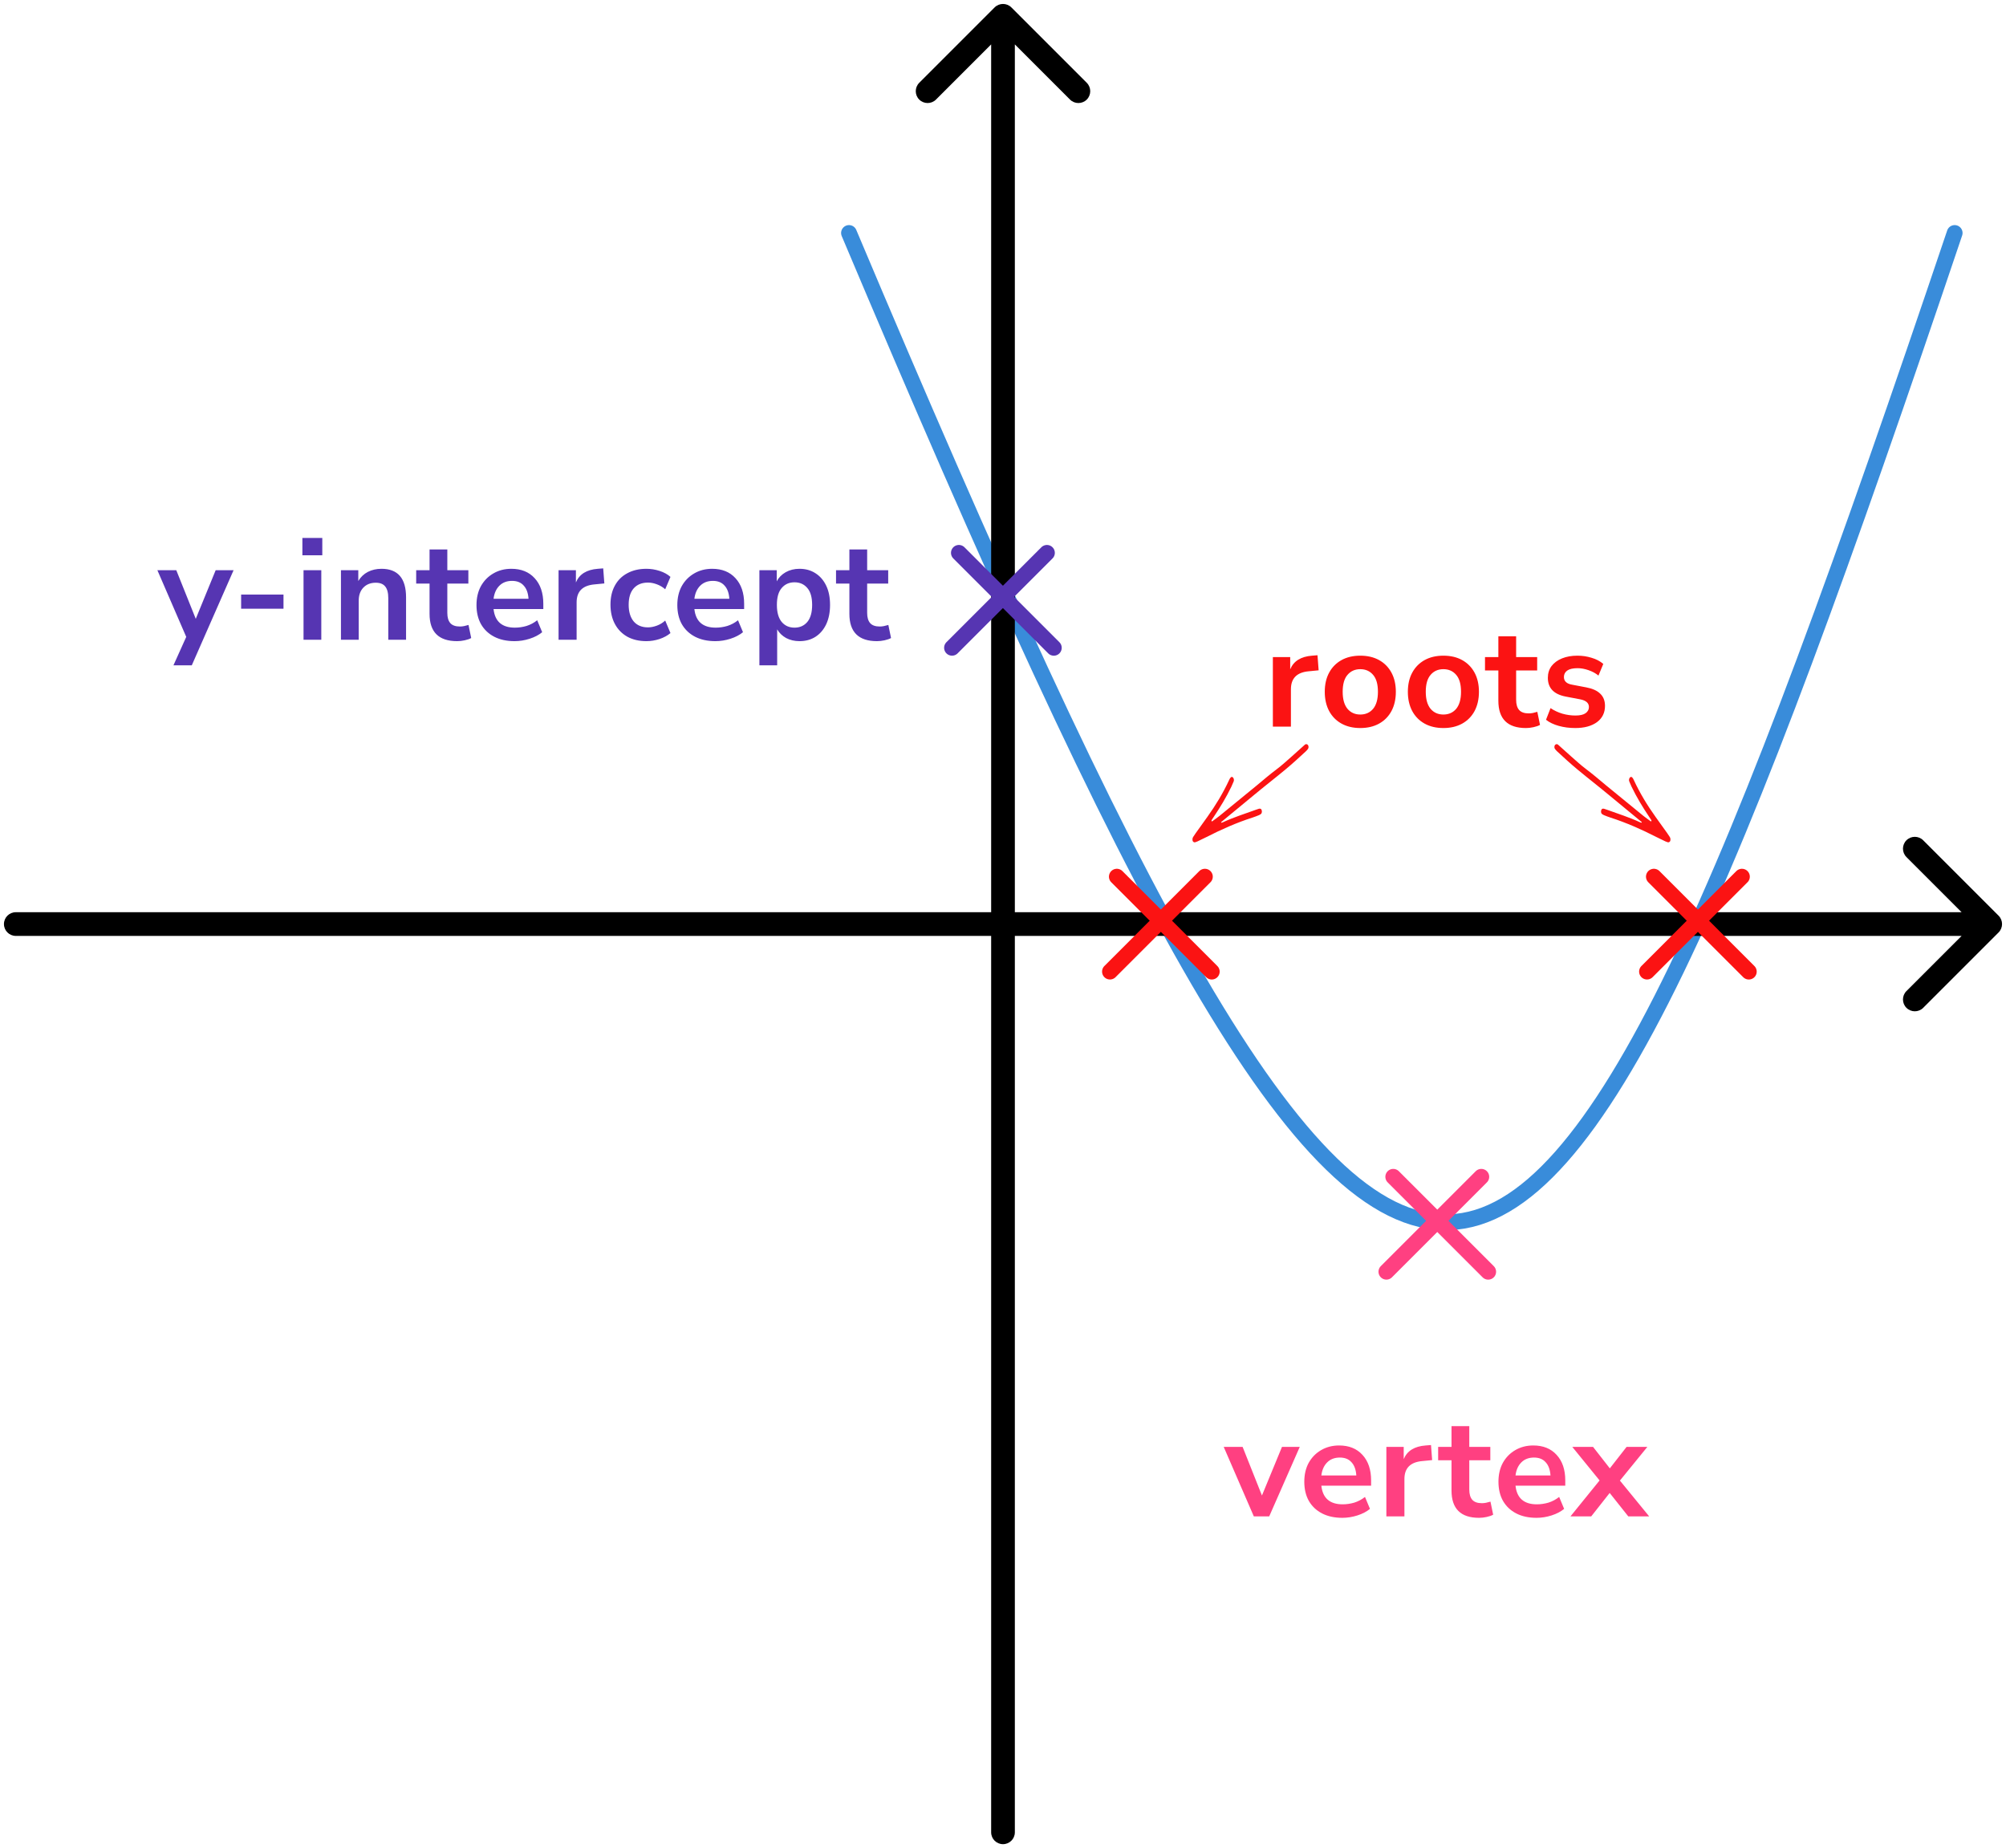
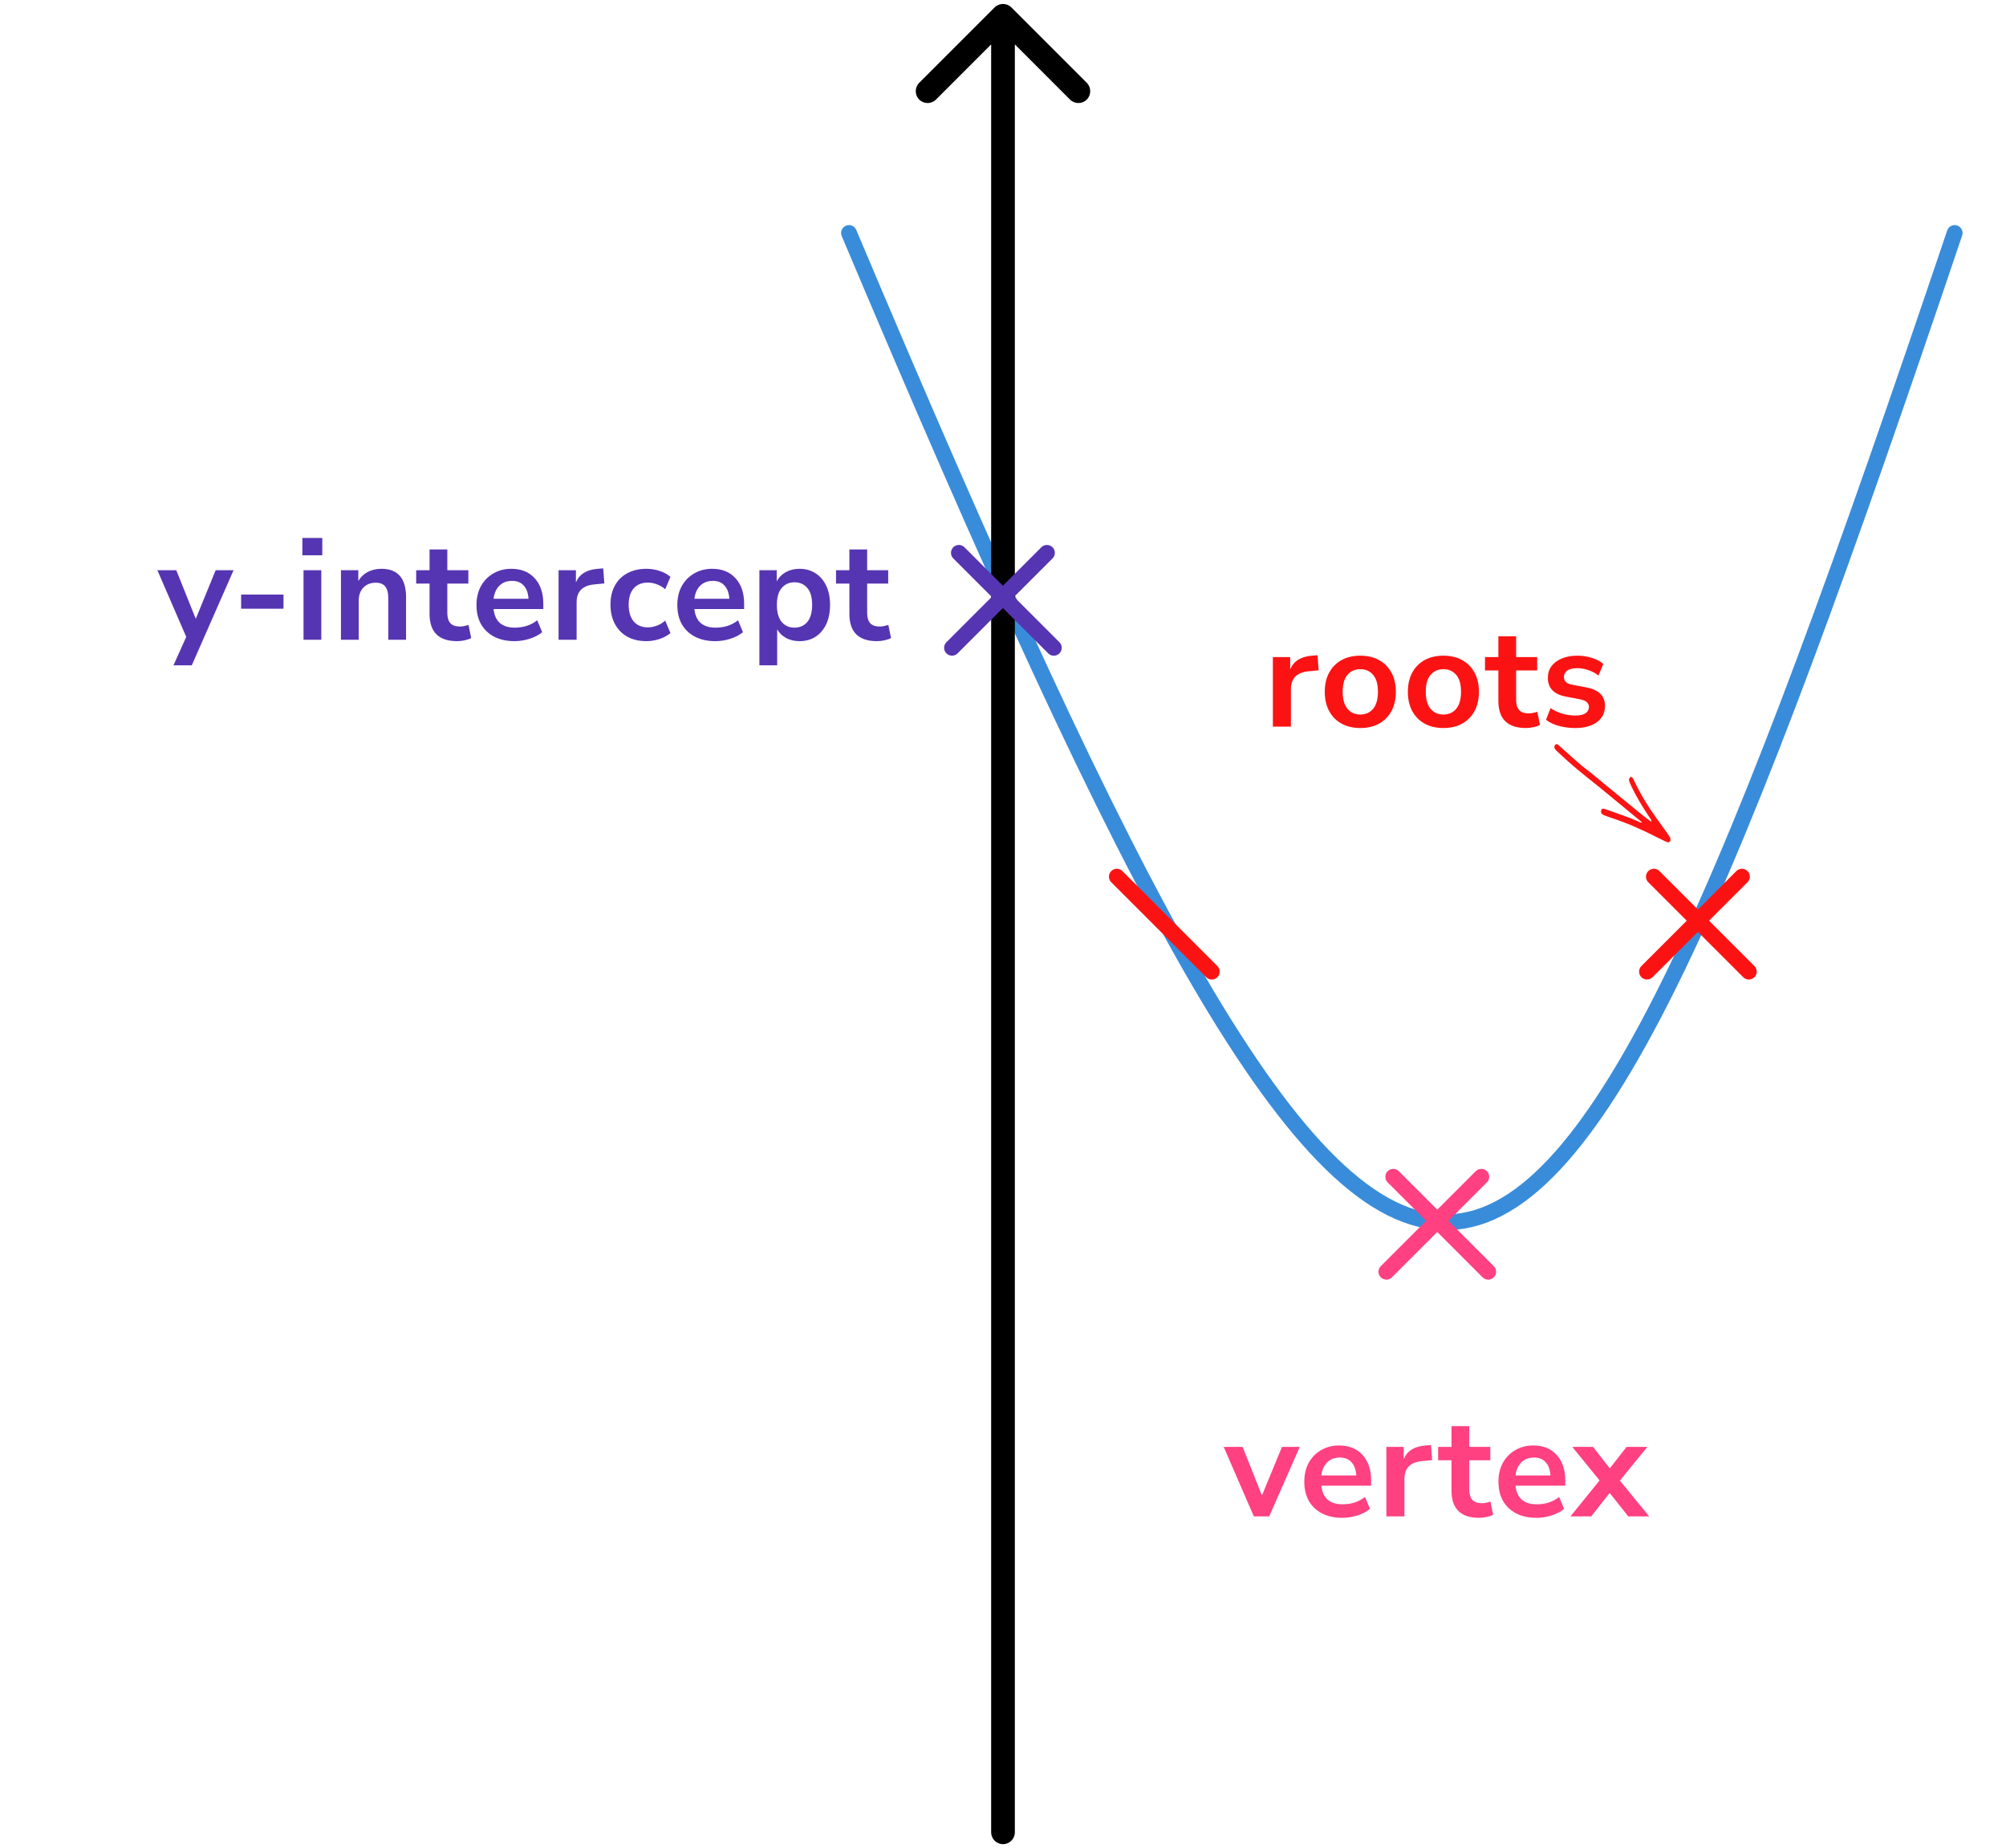
<svg xmlns="http://www.w3.org/2000/svg" width="254" height="234" viewBox="0 0 254 234" fill="none">
  <path d="M107.5 29.5C179 199 192 194 247.5 29.5" stroke="#398CDA" stroke-width="2" stroke-linecap="round" />
  <path d="M128.061 0.939C127.475 0.354 126.525 0.354 125.939 0.939L116.393 10.485C115.808 11.071 115.808 12.021 116.393 12.607C116.979 13.192 117.929 13.192 118.515 12.607L127 4.121L135.485 12.607C136.071 13.192 137.021 13.192 137.607 12.607C138.192 12.021 138.192 11.071 137.607 10.485L128.061 0.939ZM125.5 232C125.5 232.828 126.172 233.5 127 233.5C127.828 233.5 128.5 232.828 128.5 232L125.5 232ZM125.5 2L125.5 232L128.5 232L128.5 2L125.5 2Z" fill="black" />
-   <path d="M2 118.5C1.172 118.5 0.5 117.828 0.5 117C0.5 116.172 1.172 115.5 2 115.5V118.5ZM253.061 115.939C253.646 116.525 253.646 117.475 253.061 118.061L243.515 127.607C242.929 128.192 241.979 128.192 241.393 127.607C240.808 127.021 240.808 126.071 241.393 125.485L249.879 117L241.393 108.515C240.808 107.929 240.808 106.979 241.393 106.393C241.979 105.808 242.929 105.808 243.515 106.393L253.061 115.939ZM2 115.5L252 115.5V118.5L2 118.5V115.5Z" fill="black" />
  <path d="M21.962 84.24L23.582 80.64L19.928 72.198H22.322L24.788 78.354L27.308 72.198H29.576L24.284 84.24H21.962ZM30.532 77.076V75.276H35.896V77.076H30.532ZM38.289 70.308V68.112H40.809V70.308H38.289ZM38.433 81V72.198H40.683V81H38.433ZM43.171 81V72.198H45.367V73.566C45.667 73.062 46.069 72.678 46.573 72.414C47.089 72.15 47.665 72.018 48.301 72.018C50.377 72.018 51.415 73.224 51.415 75.636V81H49.165V75.744C49.165 75.06 49.033 74.562 48.769 74.25C48.517 73.938 48.121 73.782 47.581 73.782C46.921 73.782 46.393 73.992 45.997 74.412C45.613 74.82 45.421 75.366 45.421 76.05V81H43.171ZM57.882 81.18C55.554 81.18 54.39 80.028 54.39 77.724V73.89H52.698V72.198H54.39V69.57H56.64V72.198H59.304V73.89H56.64V77.598C56.64 78.174 56.766 78.606 57.018 78.894C57.27 79.182 57.678 79.326 58.242 79.326C58.41 79.326 58.584 79.308 58.764 79.272C58.944 79.224 59.13 79.176 59.322 79.128L59.664 80.784C59.448 80.904 59.172 81 58.836 81.072C58.512 81.144 58.194 81.18 57.882 81.18ZM65.158 81.18C64.162 81.18 63.304 80.994 62.584 80.622C61.864 80.25 61.306 79.722 60.91 79.038C60.526 78.354 60.334 77.544 60.334 76.608C60.334 75.696 60.52 74.898 60.892 74.214C61.276 73.53 61.798 72.996 62.458 72.612C63.13 72.216 63.892 72.018 64.744 72.018C65.992 72.018 66.976 72.414 67.696 73.206C68.428 73.998 68.794 75.078 68.794 76.446V77.112H62.494C62.662 78.684 63.562 79.47 65.194 79.47C65.686 79.47 66.178 79.398 66.67 79.254C67.162 79.098 67.612 78.858 68.02 78.534L68.65 80.046C68.23 80.394 67.702 80.67 67.066 80.874C66.43 81.078 65.794 81.18 65.158 81.18ZM64.834 73.548C64.174 73.548 63.64 73.752 63.232 74.16C62.824 74.568 62.578 75.12 62.494 75.816H66.922C66.874 75.084 66.67 74.526 66.31 74.142C65.962 73.746 65.47 73.548 64.834 73.548ZM70.726 81V72.198H72.922V73.746C73.354 72.702 74.278 72.126 75.694 72.018L76.378 71.964L76.522 73.872L75.226 73.998C73.75 74.142 73.012 74.898 73.012 76.266V81H70.726ZM81.853 81.18C80.928 81.18 80.124 80.994 79.441 80.622C78.757 80.238 78.228 79.698 77.856 79.002C77.484 78.306 77.299 77.49 77.299 76.554C77.299 75.618 77.484 74.814 77.856 74.142C78.228 73.458 78.757 72.936 79.441 72.576C80.124 72.204 80.928 72.018 81.853 72.018C82.416 72.018 82.975 72.108 83.526 72.288C84.079 72.468 84.534 72.72 84.894 73.044L84.228 74.61C83.916 74.334 83.562 74.124 83.166 73.98C82.782 73.836 82.41 73.764 82.05 73.764C81.27 73.764 80.665 74.01 80.233 74.502C79.812 74.982 79.603 75.672 79.603 76.572C79.603 77.46 79.812 78.162 80.233 78.678C80.665 79.182 81.27 79.434 82.05 79.434C82.398 79.434 82.77 79.362 83.166 79.218C83.562 79.074 83.916 78.858 84.228 78.57L84.894 80.154C84.534 80.466 84.073 80.718 83.508 80.91C82.957 81.09 82.404 81.18 81.853 81.18ZM90.587 81.18C89.591 81.18 88.733 80.994 88.013 80.622C87.293 80.25 86.735 79.722 86.339 79.038C85.955 78.354 85.763 77.544 85.763 76.608C85.763 75.696 85.949 74.898 86.321 74.214C86.705 73.53 87.227 72.996 87.887 72.612C88.559 72.216 89.321 72.018 90.173 72.018C91.421 72.018 92.405 72.414 93.125 73.206C93.857 73.998 94.223 75.078 94.223 76.446V77.112H87.923C88.091 78.684 88.991 79.47 90.623 79.47C91.115 79.47 91.607 79.398 92.099 79.254C92.591 79.098 93.041 78.858 93.449 78.534L94.079 80.046C93.659 80.394 93.131 80.67 92.495 80.874C91.859 81.078 91.223 81.18 90.587 81.18ZM90.263 73.548C89.603 73.548 89.069 73.752 88.661 74.16C88.253 74.568 88.007 75.12 87.923 75.816H92.351C92.303 75.084 92.099 74.526 91.739 74.142C91.391 73.746 90.899 73.548 90.263 73.548ZM96.155 84.24V72.198H98.351V73.602C98.603 73.122 98.981 72.738 99.485 72.45C100.001 72.162 100.583 72.018 101.231 72.018C101.999 72.018 102.671 72.204 103.247 72.576C103.835 72.948 104.291 73.476 104.615 74.16C104.939 74.832 105.101 75.642 105.101 76.59C105.101 77.526 104.939 78.342 104.615 79.038C104.291 79.722 103.841 80.25 103.265 80.622C102.689 80.994 102.011 81.18 101.231 81.18C100.607 81.18 100.043 81.048 99.539 80.784C99.047 80.508 98.669 80.142 98.405 79.686V84.24H96.155ZM100.601 79.47C101.273 79.47 101.813 79.23 102.221 78.75C102.629 78.258 102.833 77.538 102.833 76.59C102.833 75.63 102.629 74.916 102.221 74.448C101.813 73.968 101.273 73.728 100.601 73.728C99.929 73.728 99.389 73.968 98.981 74.448C98.573 74.916 98.369 75.63 98.369 76.59C98.369 77.538 98.573 78.258 98.981 78.75C99.389 79.23 99.929 79.47 100.601 79.47ZM111.042 81.18C108.714 81.18 107.55 80.028 107.55 77.724V73.89H105.858V72.198H107.55V69.57H109.8V72.198H112.464V73.89H109.8V77.598C109.8 78.174 109.926 78.606 110.178 78.894C110.43 79.182 110.838 79.326 111.402 79.326C111.57 79.326 111.744 79.308 111.924 79.272C112.104 79.224 112.29 79.176 112.482 79.128L112.824 80.784C112.608 80.904 112.332 81 111.996 81.072C111.672 81.144 111.354 81.18 111.042 81.18Z" fill="#5635B2" />
  <path d="M161.17 92V83.198H163.366V84.746C163.798 83.702 164.722 83.126 166.138 83.018L166.822 82.964L166.966 84.872L165.67 84.998C164.194 85.142 163.456 85.898 163.456 87.266V92H161.17ZM172.242 92.18C171.33 92.18 170.538 91.994 169.866 91.622C169.194 91.25 168.672 90.722 168.3 90.038C167.928 89.342 167.742 88.526 167.742 87.59C167.742 86.654 167.928 85.844 168.3 85.16C168.672 84.476 169.194 83.948 169.866 83.576C170.538 83.204 171.33 83.018 172.242 83.018C173.154 83.018 173.946 83.204 174.618 83.576C175.29 83.948 175.812 84.476 176.184 85.16C176.556 85.844 176.742 86.654 176.742 87.59C176.742 88.526 176.556 89.342 176.184 90.038C175.812 90.722 175.29 91.25 174.618 91.622C173.946 91.994 173.154 92.18 172.242 92.18ZM172.242 90.47C172.914 90.47 173.454 90.23 173.862 89.75C174.27 89.258 174.474 88.538 174.474 87.59C174.474 86.63 174.27 85.916 173.862 85.448C173.454 84.968 172.914 84.728 172.242 84.728C171.57 84.728 171.03 84.968 170.622 85.448C170.214 85.916 170.01 86.63 170.01 87.59C170.01 88.538 170.214 89.258 170.622 89.75C171.03 90.23 171.57 90.47 172.242 90.47ZM182.763 92.18C181.851 92.18 181.059 91.994 180.387 91.622C179.715 91.25 179.193 90.722 178.821 90.038C178.449 89.342 178.263 88.526 178.263 87.59C178.263 86.654 178.449 85.844 178.821 85.16C179.193 84.476 179.715 83.948 180.387 83.576C181.059 83.204 181.851 83.018 182.763 83.018C183.675 83.018 184.467 83.204 185.139 83.576C185.811 83.948 186.333 84.476 186.705 85.16C187.077 85.844 187.263 86.654 187.263 87.59C187.263 88.526 187.077 89.342 186.705 90.038C186.333 90.722 185.811 91.25 185.139 91.622C184.467 91.994 183.675 92.18 182.763 92.18ZM182.763 90.47C183.435 90.47 183.975 90.23 184.383 89.75C184.791 89.258 184.995 88.538 184.995 87.59C184.995 86.63 184.791 85.916 184.383 85.448C183.975 84.968 183.435 84.728 182.763 84.728C182.091 84.728 181.551 84.968 181.143 85.448C180.735 85.916 180.531 86.63 180.531 87.59C180.531 88.538 180.735 89.258 181.143 89.75C181.551 90.23 182.091 90.47 182.763 90.47ZM193.215 92.18C190.887 92.18 189.723 91.028 189.723 88.724V84.89H188.031V83.198H189.723V80.57H191.973V83.198H194.637V84.89H191.973V88.598C191.973 89.174 192.099 89.606 192.351 89.894C192.603 90.182 193.011 90.326 193.575 90.326C193.743 90.326 193.917 90.308 194.097 90.272C194.277 90.224 194.463 90.176 194.655 90.128L194.997 91.784C194.781 91.904 194.505 92 194.169 92.072C193.845 92.144 193.527 92.18 193.215 92.18ZM199.463 92.18C198.719 92.18 198.023 92.09 197.375 91.91C196.727 91.73 196.187 91.472 195.755 91.136L196.331 89.66C196.775 89.96 197.273 90.194 197.825 90.362C198.377 90.518 198.929 90.596 199.481 90.596C200.057 90.596 200.483 90.5 200.759 90.308C201.047 90.104 201.191 89.84 201.191 89.516C201.191 89.012 200.819 88.688 200.075 88.544L198.275 88.202C196.751 87.914 195.989 87.122 195.989 85.826C195.989 85.25 196.145 84.752 196.457 84.332C196.781 83.912 197.225 83.588 197.789 83.36C198.353 83.132 199.001 83.018 199.733 83.018C200.357 83.018 200.957 83.108 201.533 83.288C202.109 83.456 202.601 83.714 203.009 84.062L202.397 85.538C202.049 85.25 201.629 85.022 201.137 84.854C200.657 84.686 200.195 84.602 199.751 84.602C199.163 84.602 198.725 84.704 198.437 84.908C198.161 85.112 198.023 85.382 198.023 85.718C198.023 86.246 198.365 86.57 199.049 86.69L200.849 87.032C201.629 87.176 202.217 87.44 202.613 87.824C203.021 88.208 203.225 88.724 203.225 89.372C203.225 90.248 202.883 90.938 202.199 91.442C201.515 91.934 200.603 92.18 199.463 92.18Z" fill="#FB1313" />
  <path d="M158.762 192L154.946 183.198H157.34L159.788 189.354L162.326 183.198H164.576L160.706 192H158.762ZM169.974 192.18C168.978 192.18 168.12 191.994 167.4 191.622C166.68 191.25 166.122 190.722 165.726 190.038C165.342 189.354 165.15 188.544 165.15 187.608C165.15 186.696 165.336 185.898 165.708 185.214C166.092 184.53 166.614 183.996 167.274 183.612C167.946 183.216 168.708 183.018 169.56 183.018C170.808 183.018 171.792 183.414 172.512 184.206C173.244 184.998 173.61 186.078 173.61 187.446V188.112H167.31C167.478 189.684 168.378 190.47 170.01 190.47C170.502 190.47 170.994 190.398 171.486 190.254C171.978 190.098 172.428 189.858 172.836 189.534L173.466 191.046C173.046 191.394 172.518 191.67 171.882 191.874C171.246 192.078 170.61 192.18 169.974 192.18ZM169.65 184.548C168.99 184.548 168.456 184.752 168.048 185.16C167.64 185.568 167.394 186.12 167.31 186.816H171.738C171.69 186.084 171.486 185.526 171.126 185.142C170.778 184.746 170.286 184.548 169.65 184.548ZM175.542 192V183.198H177.738V184.746C178.17 183.702 179.094 183.126 180.51 183.018L181.194 182.964L181.338 184.872L180.042 184.998C178.566 185.142 177.828 185.898 177.828 187.266V192H175.542ZM187.283 192.18C184.955 192.18 183.791 191.028 183.791 188.724V184.89H182.099V183.198H183.791V180.57H186.041V183.198H188.705V184.89H186.041V188.598C186.041 189.174 186.167 189.606 186.419 189.894C186.671 190.182 187.079 190.326 187.643 190.326C187.811 190.326 187.985 190.308 188.165 190.272C188.345 190.224 188.531 190.176 188.723 190.128L189.065 191.784C188.849 191.904 188.573 192 188.237 192.072C187.913 192.144 187.595 192.18 187.283 192.18ZM194.559 192.18C193.563 192.18 192.705 191.994 191.985 191.622C191.265 191.25 190.707 190.722 190.311 190.038C189.927 189.354 189.735 188.544 189.735 187.608C189.735 186.696 189.921 185.898 190.293 185.214C190.677 184.53 191.199 183.996 191.859 183.612C192.531 183.216 193.293 183.018 194.145 183.018C195.393 183.018 196.377 183.414 197.097 184.206C197.829 184.998 198.195 186.078 198.195 187.446V188.112H191.895C192.063 189.684 192.963 190.47 194.595 190.47C195.087 190.47 195.579 190.398 196.071 190.254C196.563 190.098 197.013 189.858 197.421 189.534L198.051 191.046C197.631 191.394 197.103 191.67 196.467 191.874C195.831 192.078 195.195 192.18 194.559 192.18ZM194.235 184.548C193.575 184.548 193.041 184.752 192.633 185.16C192.225 185.568 191.979 186.12 191.895 186.816H196.323C196.275 186.084 196.071 185.526 195.711 185.142C195.363 184.746 194.871 184.548 194.235 184.548ZM198.85 192L202.54 187.446L199.084 183.198H201.712L203.836 185.916L205.96 183.198H208.588L205.114 187.464L208.822 192H206.176L203.818 189.03L201.478 192H198.85Z" fill="#FF4081" />
  <line x1="121.414" y1="70" x2="133.435" y2="82.021" stroke="#5635B2" stroke-width="2" stroke-linecap="round" />
  <line x1="1" y1="-1" x2="18" y2="-1" transform="matrix(-0.707 0.707 0.707 0.707 133.977 70)" stroke="#5635B2" stroke-width="2" stroke-linecap="round" />
  <line x1="141.414" y1="111" x2="153.435" y2="123.021" stroke="#FB1313" stroke-width="2" stroke-linecap="round" />
-   <line x1="1" y1="-1" x2="18" y2="-1" transform="matrix(-0.707 0.707 0.707 0.707 153.977 111)" stroke="#FB1313" stroke-width="2" stroke-linecap="round" />
  <line x1="209.414" y1="111" x2="221.435" y2="123.021" stroke="#FB1313" stroke-width="2" stroke-linecap="round" />
  <line x1="1" y1="-1" x2="18" y2="-1" transform="matrix(-0.707 0.707 0.707 0.707 221.977 111)" stroke="#FB1313" stroke-width="2" stroke-linecap="round" />
  <line x1="176.414" y1="149" x2="188.435" y2="161.021" stroke="#FF4081" stroke-width="2" stroke-linecap="round" />
  <line x1="1" y1="-1" x2="18" y2="-1" transform="matrix(-0.707 0.707 0.707 0.707 188.977 149)" stroke="#FF4081" stroke-width="2" stroke-linecap="round" />
-   <path fill-rule="evenodd" clip-rule="evenodd" d="M159.144 99.438C160.058 98.673 160.831 98.014 161.648 97.402C162.311 96.906 162.921 96.338 163.546 95.792C164.11 95.299 164.661 94.79 165.22 94.291C165.366 94.161 165.584 94.225 165.652 94.405C165.707 94.553 165.7 94.704 165.604 94.842C165.529 94.949 165.434 95.047 165.337 95.137C164.494 95.922 163.644 96.697 162.756 97.435C161.417 98.548 160.039 99.612 158.701 100.727C157.383 101.824 156.054 102.908 154.732 104.001C154.684 104.04 154.577 104.081 154.637 104.152C154.659 104.179 154.781 104.142 154.848 104.111C156.202 103.48 157.615 103.04 159.008 102.532C159.132 102.487 159.257 102.444 159.383 102.406C159.536 102.36 159.668 102.398 159.719 102.496C159.821 102.691 159.797 102.959 159.658 103.064C159.574 103.127 159.48 103.185 159.383 103.223C159.112 103.331 158.84 103.437 158.563 103.526C156.57 104.167 154.653 105.017 152.775 105.978C152.396 106.172 152.01 106.353 151.625 106.536C151.53 106.581 151.43 106.615 151.33 106.645C151.184 106.688 151.027 106.575 151.003 106.422C150.979 106.27 150.986 106.119 151.075 105.977C151.173 105.82 151.276 105.666 151.384 105.514C151.878 104.822 152.374 104.131 152.87 103.439C153.926 101.965 154.856 100.427 155.614 98.802C155.659 98.707 155.7 98.609 155.759 98.522C155.801 98.461 155.867 98.41 155.931 98.369C155.986 98.333 156.129 98.425 156.17 98.506C156.24 98.642 156.266 98.79 156.206 98.942C156.12 99.161 156.025 99.377 155.923 99.591C155.285 100.922 154.517 102.189 153.687 103.425C153.599 103.557 153.506 103.687 153.424 103.822C153.4 103.862 153.394 103.92 153.403 103.964C153.413 104.015 153.463 104.01 153.521 103.968C153.822 103.744 154.134 103.533 154.424 103.297C155.983 102.028 157.536 100.753 159.092 99.481L159.144 99.438Z" fill="#FB1313" />
  <path fill-rule="evenodd" clip-rule="evenodd" d="M203.36 99.438C202.446 98.673 201.672 98.014 200.856 97.402C200.193 96.906 199.583 96.338 198.958 95.792C198.394 95.299 197.843 94.79 197.284 94.291C197.138 94.161 196.92 94.225 196.852 94.405C196.797 94.553 196.804 94.704 196.9 94.842C196.975 94.949 197.07 95.047 197.167 95.137C198.01 95.922 198.86 96.697 199.748 97.435C201.087 98.548 202.465 99.612 203.803 100.727C205.121 101.824 206.45 102.908 207.772 104.001C207.82 104.04 207.927 104.081 207.867 104.152C207.845 104.179 207.723 104.142 207.656 104.111C206.302 103.48 204.889 103.04 203.496 102.532C203.372 102.487 203.247 102.444 203.121 102.406C202.968 102.36 202.836 102.398 202.785 102.496C202.683 102.691 202.706 102.959 202.846 103.064C202.93 103.127 203.024 103.185 203.121 103.223C203.392 103.331 203.664 103.437 203.94 103.526C205.933 104.167 207.851 105.017 209.729 105.978C210.108 106.172 210.494 106.353 210.878 106.536C210.973 106.581 211.074 106.615 211.174 106.645C211.32 106.688 211.477 106.575 211.501 106.422C211.525 106.27 211.518 106.119 211.429 105.977C211.331 105.82 211.228 105.666 211.12 105.514C210.626 104.822 210.13 104.131 209.634 103.439C208.577 101.965 207.648 100.427 206.89 98.802C206.845 98.707 206.804 98.609 206.744 98.522C206.703 98.461 206.637 98.41 206.573 98.369C206.518 98.333 206.375 98.425 206.334 98.506C206.263 98.642 206.238 98.79 206.298 98.942C206.384 99.161 206.479 99.377 206.581 99.591C207.219 100.922 207.987 102.189 208.816 103.425C208.905 103.557 208.998 103.687 209.08 103.822C209.104 103.862 209.11 103.92 209.101 103.964C209.09 104.015 209.041 104.01 208.983 103.968C208.682 103.744 208.37 103.533 208.08 103.297C206.521 102.028 204.968 100.753 203.412 99.481L203.36 99.438Z" fill="#FB1313" />
</svg>